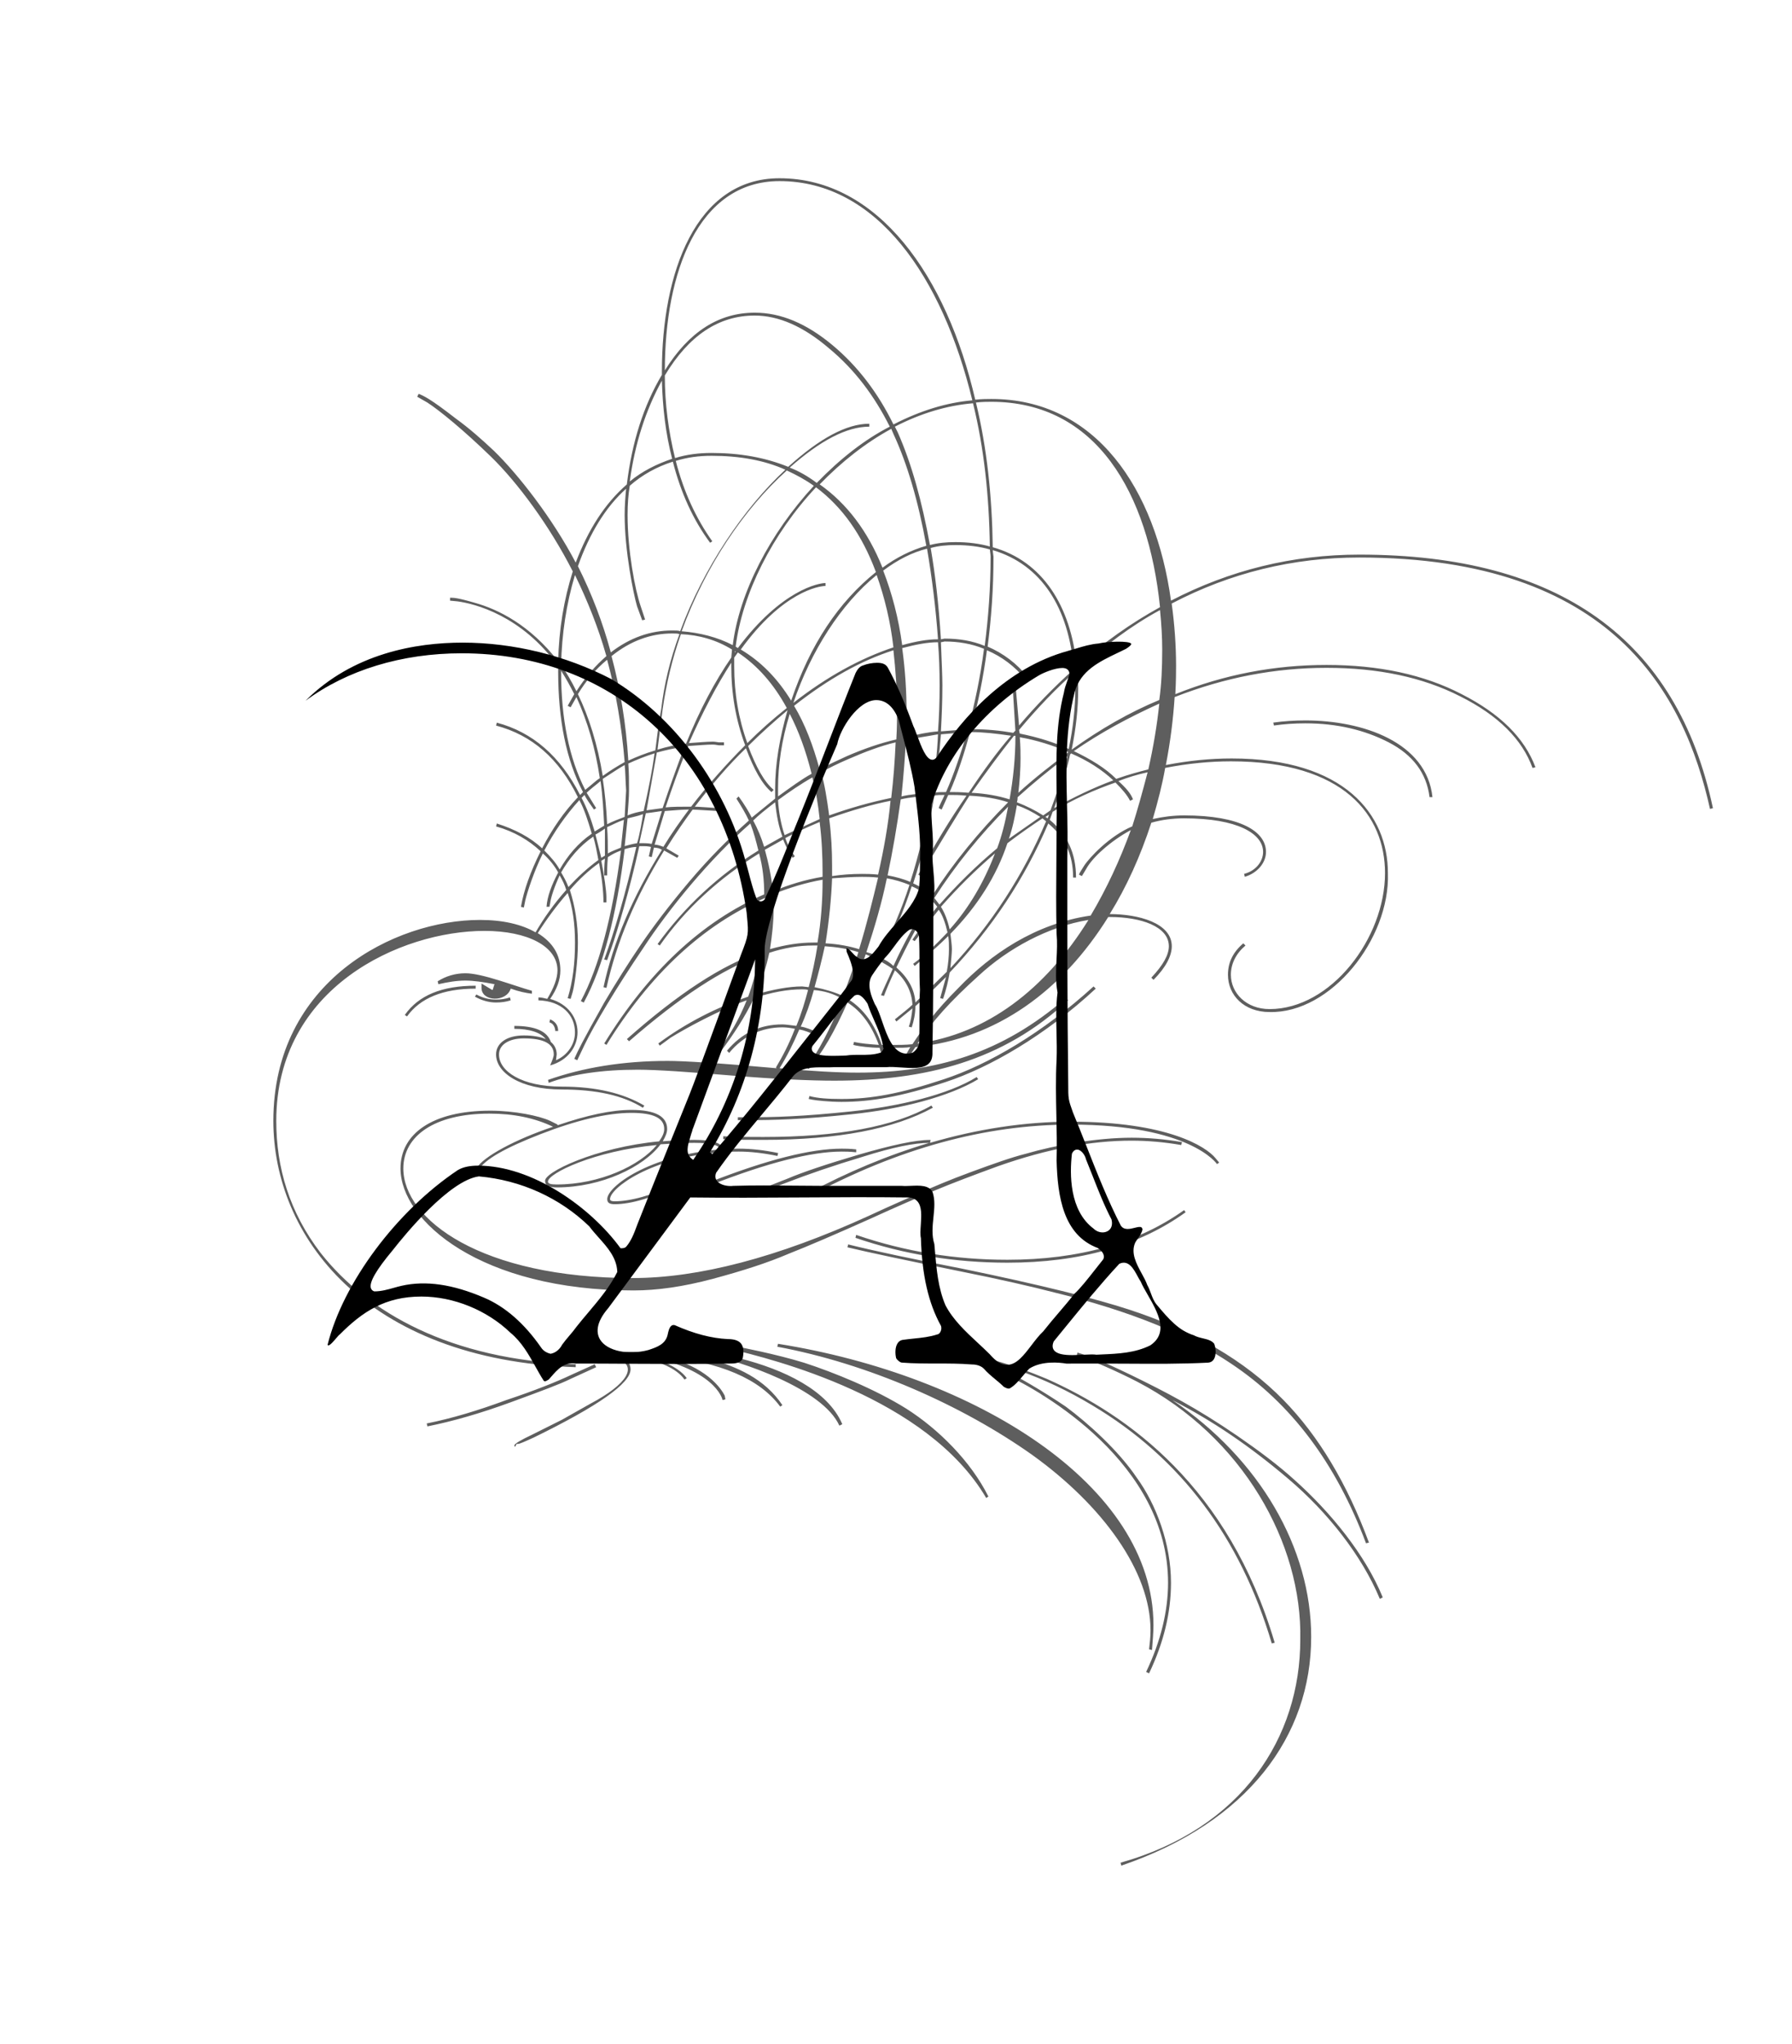
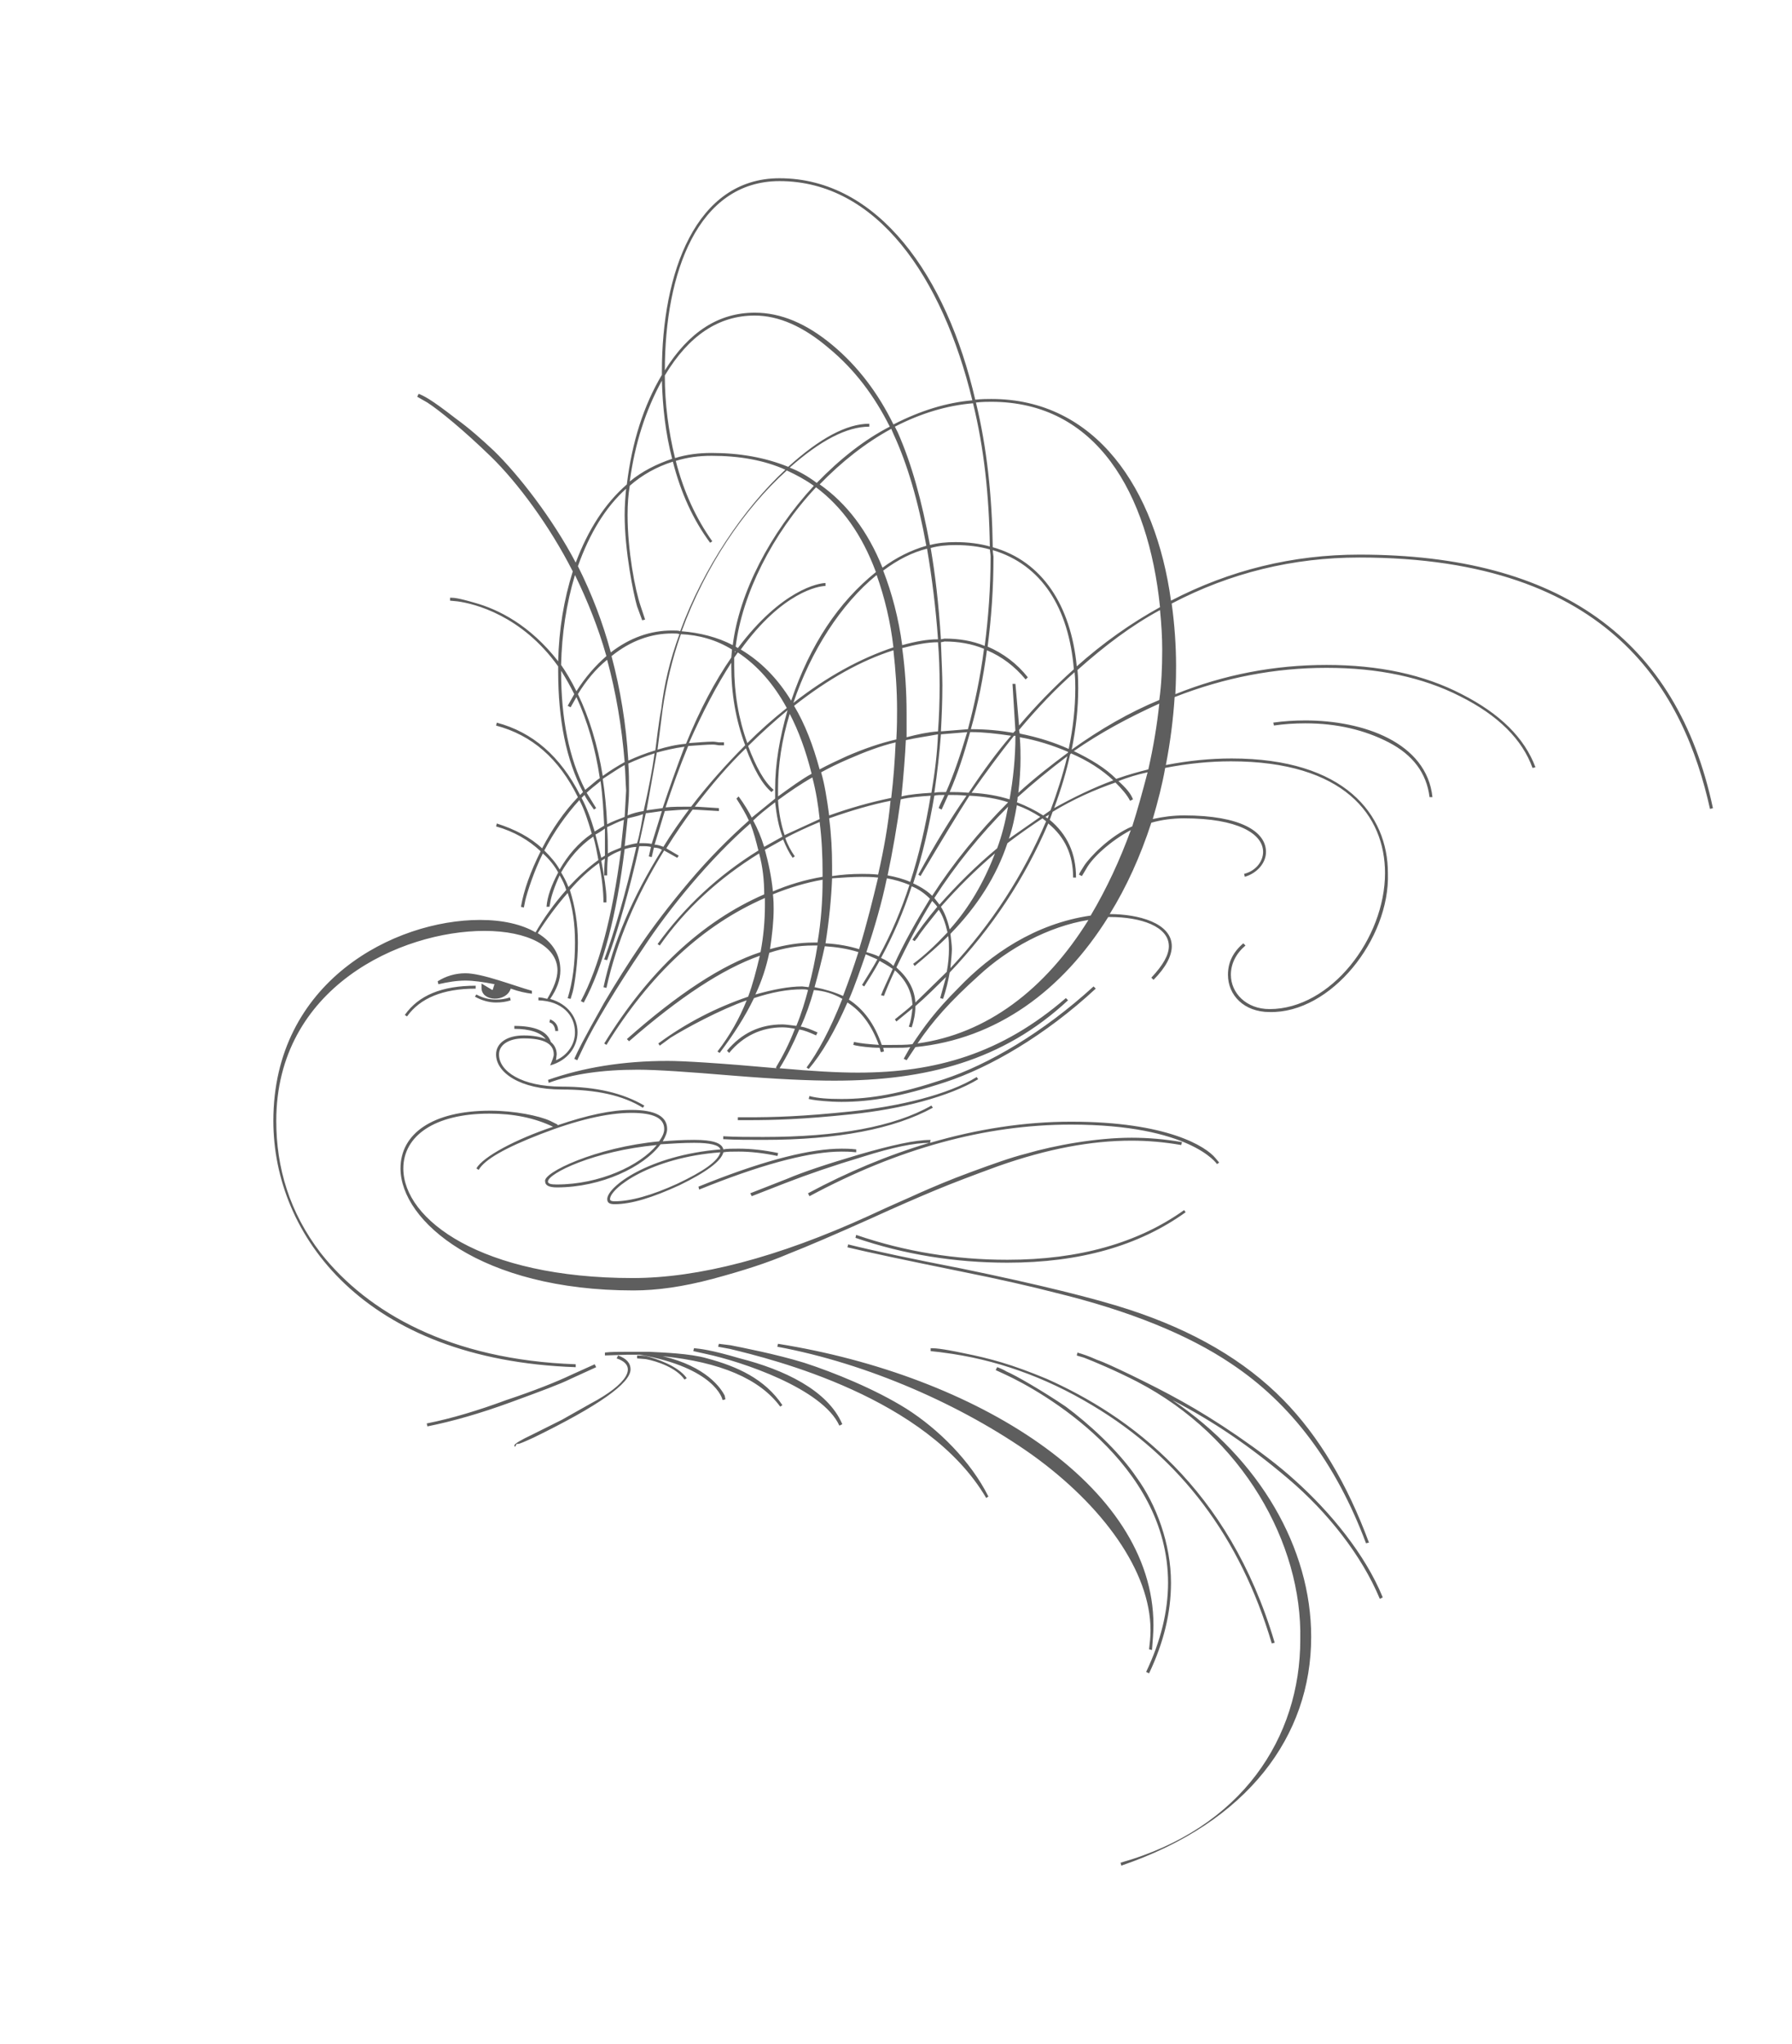
<svg xmlns="http://www.w3.org/2000/svg" version="1.1" id="Layer_1" x="0px" y="0px" viewBox="0 0 673.76 768" style="enable-background:new 0 0 673.76 768;" xml:space="preserve">
  <style type="text/css">
	.st0{opacity:0.63;}
</style>
  <g>
-     <path d="M339.12,512.04c4.33,0.34,8.79,0.34,13.1,0.34c4.33,0,8.82,0,13.15,0.35c0.84-0.02,3.1,0.15,4.5,1.55   c1.38,1.58,2.88,2.82,4.34,4.03c1.06,0.88,2.16,1.79,3.19,2.81l0.22,0.12c0.6,0.32,1.35,0.72,2.01,0.5   c1.89-1.06,3.48-2.96,5.01-4.79c0.76-0.9,1.54-1.84,2.35-2.65c4.72-3.02,11.33-2.32,13.95-1.89l12.66-0.01   c3.35,0,6.73,0.02,10.12,0.04c10.06,0.06,20.46,0.13,30.54-0.39c0.95-0.09,1.65-0.5,2.13-1.27c0.94-1.5,0.78-4.04,0.14-5.81   c-0.94-1.26-2.59-1.65-4.33-2.07c-1.16-0.28-2.37-0.57-3.37-1.15c-5.62-1.64-9.75-6.53-13.39-10.85l-0.56-0.66   c-1.08-1.29-1.64-2.82-2.19-4.3c-0.38-1.02-0.77-2.06-1.32-3.03c-0.53-1.47-1.31-2.9-2.14-4.41c-1.97-3.62-4.2-7.72-2.37-11.64   c0.32-0.55,0.65-1.01,0.97-1.47c0.76-1.1,1.48-2.13,1.73-3.45c-0.08-0.37-0.22-0.61-0.42-0.74c-0.5-0.33-1.57-0.06-2.59,0.2   c-1.75,0.44-3.92,0.98-5.16-0.87c-4.89-9.52-8.95-19.81-12.87-29.76c-1.66-4.2-3.37-8.55-5.12-12.75c-1.75-4.9-1.77-5-1.77-10.91   c-0.35-28.27-0.35-57.02-0.35-84.83c0.22-6.51,0.06-13.14-0.1-19.56c-0.34-14.07-0.69-28.62,2.88-42.65   c2.17-8.06,9.33-11.47,16.25-14.78c1.02-0.48,2.02-0.97,3.01-1.46c2.16-1.35,2.01-1.89,2-1.89c-0.53-1.26-9.33-0.87-12.29-0.13   c-3.07,0.26-5.65,1.05-8.39,1.88c-0.98,0.3-1.97,0.6-2.98,0.87c-23.49,6.44-39.79,25.18-49.32,39.76c-0.6,0.87-1.28,1.26-2.02,1.16   c-2.08-0.26-3.77-4.4-5.6-9.37c-0.53-1.42-0.98-2.65-1.29-3.2c-3.34-9.15-6.39-16.13-9.66-22.08c-0.74-1.23-1.93-1.77-3.98-1.77   c-1.77,0-3.75,0.37-5.3,0.99c-1.33,0.34-2.25,1.72-2.8,2.83c-3.6,8.92-7.11,18.03-10.5,26.85c-3.39,8.82-6.9,17.93-10.52,26.9   c-1.21,2.92-2.39,5.87-3.57,8.84c-2.83,7.07-5.75,14.37-9.15,21.44c-0.09,0.95-0.99,1.81-1.95,1.81c-0.52,0-1.49-0.44-1.6-1.13   c-1.19-3.12-2.04-6.32-2.93-9.71c-0.39-1.46-0.77-2.94-1.19-4.41c-7.75-28.53-26.6-54.05-50.43-68.28   c-16.97-8.84-36.83-13.71-55.91-13.71c-17.47,0-41.19,3.96-59.08,21.85c15.64-11.55,36.19-17.84,58.73-17.84   c56.52,0,98.57,38.23,107.12,97.39l0.18,1.97c0.55,6,0.6,6.49-2.28,13.84c-0.16,0.45-16.92,46.62-19.31,52.42   c-6.4,15.83-13.02,32.2-19.65,48.96l-0.28,0.75c-0.94,2.54-2.01,5.42-3.96,7.69c-0.54,0.55-1.4,0.55-1.82,0.55h-0.29l-0.17-0.24   c-11.22-15.3-33.14-30.8-53.33-30.8c-3.25,0-5.68,0.52-7.64,1.65c-23.03,15.36-43.17,42.34-48.99,65.65   c0.07,0.14,0.15,0.22,0.21,0.24c0.65,0.15,2.23-1.77,3-2.67c0.66-0.78,1.05-1.23,1.38-1.45c8.5-8.52,17.02-14.23,30.67-14.23   c12.1,0,24.63,5.09,33.5,13.61c4.22,3.48,6.85,8.19,9.4,12.74c1.04,1.86,2.02,3.62,3.1,5.29c0.39,0.37,0.78,0.21,1.55-0.27   c0.13-0.08,0.25-0.16,0.36-0.22c0.26-0.29,0.51-0.58,0.76-0.87c2.46-2.83,5-5.77,9.34-5.1c6.33-0.01,12.78,0.03,19.25,0.07   c12.86,0.08,26.15,0.15,39.27-0.08c2.4,0,3.84-0.68,4.29-2.02c0.5-2.52,0.29-4.34-0.66-5.51c-0.92-1.12-2.55-1.66-4.99-1.66   c-6.18-0.31-12.68-2.02-19.89-5.22c-0.42-0.11-0.82-0.08-1.16,0.13c-0.95,0.58-1.32,2.45-1.48,3.25c-0.76,3.78-4.07,4.88-7.28,5.95   c-7.52,2.05-15.46,0.37-18.1-3.81c-1.41-2.23-2.03-6.11,3-11.94l30.84-41.58l0.3,0c13.44,0.17,27.29,0.08,40.68,0   c13.4-0.08,27.25-0.17,40.7,0c1.56,0,2.78,0.46,3.63,1.37c1.83,1.95,1.59,5.48,1.36,8.9c-0.13,1.93-0.25,3.75,0.04,5.01   c0.42,13.97,2.81,24.4,7.53,32.95c0.34,0.99,0.05,1.99-0.37,2.57c-0.3,0.41-0.67,0.65-1.06,0.69c-2.82,0.93-5.84,1.24-8.76,1.54   c-1.43,0.15-2.91,0.3-4.36,0.52c-0.75,0.17-1.37,0.62-1.8,1.33c-0.92,1.49-0.9,3.86-0.48,5.55   C337.16,510.87,338.38,512.04,339.12,512.04z M232.05,478.05c-2.8,5.6-6.92,10.47-10.9,15.19c-1.45,1.71-2.94,3.48-4.33,5.24   c-0.87,1.22-1.84,2.37-2.78,3.47c-0.93,1.09-1.88,2.22-2.73,3.41c-0.64,1.3-2.11,2.93-4.15,3.33l-0.13,0.03l-0.13-0.03   c-1.52-0.38-2.68-1.16-3.45-2.31c-6.32-9.09-13.55-15.4-21.47-18.75c-11.78-5.05-21.93-6.51-31.03-4.45   c-0.93,0.21-1.88,0.47-2.86,0.75c-2.35,0.66-4.78,1.34-7.27,1.34l-0.2-0.03c-0.62-0.23-1.03-0.67-1.2-1.28   c-0.59-2.19,2.06-6.76,8.08-13.98l0.11-0.13c4.8-6.13,21.36-26.31,32.44-27.79c15.75,1.39,30.44,8.05,41.51,18.78   c1.09,1.47,2.27,2.79,3.52,4.2c3.31,3.7,6.74,7.53,7,12.74l0.01,0.15L232.05,478.05z M420.94,474.86c3.41-1.55,5.35,2.07,6.77,4.71   c0.42,0.77,0.81,1.5,1.18,2.03c0.67,1.56,1.64,3.23,2.66,5.01c3.61,6.27,8.11,14.07,0.99,18.91l-0.07,0.04   c-5.7,2.85-12.05,3.14-18.18,3.41l-2.05,0.1c-1-0.18-2.79-0.09-4.68,0c-1.43,0.07-2.92,0.15-4.35,0.15c-3.12,0-5.9-0.36-6.98-1.91   c-0.59-0.83-0.61-1.91-0.07-3.18l0.09-0.14c1.46-1.77,2.91-3.56,4.37-5.35c6.43-7.88,13.08-16.03,20.13-23.64L420.94,474.86z    M403.02,433.59l0.06-0.19c0.69-1.37,1.62-1.47,2.12-1.4c1.49,0.2,2.84,2.27,3.1,3.62c0.8,1.94,1.62,4.01,2.43,6.08   c2.17,5.53,4.41,11.26,7.17,16.52c0.52,2.02-0.03,3.61-1.43,4.4c-0.58,0.33-1.25,0.49-1.92,0.49c-1.22,0-2.48-0.51-3.43-1.46   C402.05,454.86,402.15,441.15,403.02,433.59z M260.63,435.86l-0.48-0.36c-2.58-1.93-1.53-5.27-0.69-7.95   c0.18-0.57,0.35-1.12,0.47-1.61l0.04-0.12c0.14-0.29,0.22-0.59,0.3-0.92c0.09-0.37,0.19-0.75,0.39-1.15l23.26-63.25l-0.09,3.52   c-0.7,25.81-8.6,50.48-22.86,71.34L260.63,435.86z M266.9,433.01c13.83-22.26,20.95-48.62,20.6-76.24v-0.01   c0-12.1,19.7-59.78,27.29-77.13c1.06-5.73,7.86-16.55,14.67-16.55c3.73,0,6.66,2.64,8.48,7.62c0.53,2.13,1.07,4.19,1.61,6.26   c1.59,6.11,3.24,12.44,4.28,18.67c0.18,1.52,0.36,3.01,0.54,4.49c0.9,7.37,1.83,15,1.54,22.52c0,3.38,0,7.24-0.35,11.06   c-1.26,4.84-4.91,9.01-8.45,13.04c-2.5,2.85-5.09,5.8-6.79,8.91c-0.24,0.31-0.44,0.55-0.64,0.81c-1.37,1.71-3.07,3.83-5.08,4.01   c-0.86,0.07-1.66-0.22-2.41-0.87c-0.68-0.4-1.29-1.07-1.88-1.72c-0.71-0.78-1.33-1.46-2.02-1.57c-0.08,0.17-0.03,0.56,0,0.86   c0.02,0.17,0.03,0.33,0.04,0.49c1.02,2.39,2.06,4.84,2.41,7.64c0,1.5,0,2.72-1.2,3.93c-2.36,3.39-5.17,6.9-7.89,10.3   c-2.6,3.28-5.19,6.56-7.77,9.83c-11.59,14.69-23.58,29.88-36.04,44.32L266.9,433.01z M331.66,383.81c-0.88-2.53-1.7-4.92-2.68-6.38   l-0.05-0.09c-1.24-2.78-3.3-7.43-0.99-10.9c1.16-1.74,2.95-4.31,4.86-6.6c1.26-1.27,2.32-2.71,3.43-4.23   c1.63-2.22,3.31-4.52,5.64-6.21c0.74-0.38,1.46-0.33,2.12,0.07c0.9,0.56,1.55,1.74,1.55,2.81c0.17,3.26,0.17,6.6,0.17,9.83   c0,3.21,0,6.54,0.17,9.8c-0.17,3.32-0.17,6.6-0.17,10.07c0,3.38,0,6.87-0.17,10.33l-0.03,0.15c-0.42,1.26-1.24,2.35-2.3,3.06   l-0.14,0.07c-0.77,0.25-1.48,0.36-2.14,0.36C335.85,395.95,333.55,389.29,331.66,383.81z M332.11,394c0,0.59-0.46,1.04-0.86,1.44   l-0.23,0.14c-2.5,0.83-5.04,0.82-7.49,0.8c-1.74-0.01-3.54-0.02-5.36,0.26c-0.29,0.01-0.66,0.02-1.13,0.04   c-1.28,0.05-2.55,0.09-3.75,0.09c-3.8,0-6.95-0.37-7.84-1.8c-0.24-0.39-0.43-1.05,0.05-1.94c1.78-2.15,3.45-4.33,5.07-6.44   c3.25-4.24,6.62-8.62,10.56-12.33c0.37-0.37,1-0.42,1.26-0.42c0.25,0,0.88,0.04,1.27,0.43c1.04,0.68,1.78,1.78,2.49,2.85l0.07,0.15   c0.65,2.06,1.56,4.13,2.44,6.13c1.48,3.34,3.01,6.8,3.44,10.52L332.11,394z M351.53,470.17c-0.08-0.89-0.15-1.78-0.23-2.67   c-1.05-3.28-0.69-6.75-0.34-10.1c0.34-3.32,0.67-6.45-0.32-9.42c-1.34-2.66-4.83-2.52-8.21-2.37c-1.21,0.05-2.35,0.1-3.37,0.01   l-29.26,0c-3.8,0-7.59-0.04-11.39-0.08c-7.45-0.08-15.16-0.15-22.73,0.08c-1.7,0.25-4.78-0.15-6.1-1.83   c-0.47-0.6-0.91-1.62-0.32-3.1c5.25-7.58,11.27-14.79,17.1-21.75c3.88-4.63,7.88-9.43,11.6-14.24c2.84-3.69,7.69-3.66,11.95-3.62   c1.28,0.01,2.49,0.02,3.64-0.06l19.69,0c1.47-0.18,3.4-0.04,5.43,0.1c3.95,0.28,8.43,0.6,10.56-1.47c0.98-0.95,1.42-2.33,1.35-4.24   c0.35-18.99,0.35-38.45,0.35-57.26c0.66-3.55,0.33-7.22,0.02-10.76c-0.18-2.02-0.36-4.12-0.36-6.14c0.37-3.38,0.14-6.65-0.1-10.11   c-0.2-2.88-0.41-5.85-0.25-8.89c5.77-18.98,20.45-36.57,40.28-48.4c1.65-0.99,5.96-2.84,8.92-2.84c1.68,0,2.65,0.84,2.65,2.3   l-0.02,0.16c-0.26,0.9-0.56,1.74-0.86,2.58c-0.51,1.42-0.99,2.77-1.2,4.24c-3.05,11.96-2.9,24.32-2.76,36.27   c0.05,4.25,0.1,8.64,0.01,12.97c0,4.59-0.04,9.19-0.08,13.79c-0.08,9.04-0.15,18.38,0.08,27.57c0.3,3.16,0.14,6.41-0.02,9.55   c-0.2,4.04-0.41,8.22,0.35,12.43l0.02,0.09l-0.01,0.09c-0.62,4.93-0.49,10.07-0.37,15.04c0.08,3.32,0.16,6.75,0.03,10.08   c-0.38,7.09-0.23,14.27-0.08,21.21c0.12,5.5,0.24,11.19,0.08,16.71c0.37,13.51,2.49,28.02,15.49,32.89   c1.57,1.03,2.84,2.64,2.04,4.25c-0.92,1.14-1.89,2.38-2.92,3.69c-2.75,3.5-5.86,7.46-7.91,9.25c-1.83,2.35-3.85,4.72-5.81,7.01   c-1.95,2.28-3.96,4.64-5.85,7.05l-0.06,0.07c-1.5,1.39-2.97,3.3-4.38,5.15c-2.91,3.81-5.66,7.41-9.12,7.41   c-2.27,0-4.13-1.12-6.64-3.99c-1.43-1.43-2.98-2.87-4.49-4.27c-4.55-4.23-9.25-8.6-12.14-14.12   C352.7,483.96,352.11,476.95,351.53,470.17z" />
    <g class="st0">
      <path d="M202.45,374.8c1.1,0,2.2,0.27,3.3,0.55c2.47-4.12,3.85-7.69,3.85-10.71c0-9.06-11.26-14.83-27.46-14.83    c-31.31,0-78.27,21.15-78.27,71.4c0,17.58,4.94,34.33,16.75,49.71c17.58,22.24,48.61,40.09,95.84,41.74v1.1    c-79.64-2.75-113.69-49.71-113.69-92.55c0-52.45,45.59-75.52,77.72-75.52c8.51,0,15.65,1.65,20.87,4.67    c3.02-5.22,6.87-10.71,11.53-15.93c-0.55-1.92-1.37-3.57-2.47-5.49c-1.92,4.12-3.3,8.24-3.57,10.44l-0.27,1.37h-1.1    c0.27-3.85,1.92-8.24,4.39-12.91c-1.37-2.47-3.3-4.94-5.77-7.14c-3.3,6.59-5.77,14.28-6.59,17.58l-0.55,2.75l-1.1-0.27    c1.1-6.32,3.57-13.18,7.41-20.87c-4.39-4.12-9.89-7.41-16.75-9.34l0.27-1.1c6.87,2.2,12.63,5.22,17.03,9.34    c3.85-7.41,8.24-13.73,13.46-19.22c-7.14-14.55-17.3-23.34-30.76-26.91l0.27-1.1c13.46,3.57,23.89,12.63,31.31,27.19l1.1-1.1    c-6.32-12.08-9.34-27.19-9.34-45.31v-1.92c-13.73-19.22-31.58-23.62-37.9-24.44l-2.75-0.27v-1.1c1.37,0,2.75,0,9.34,1.92    c8.79,2.47,20.6,8.24,31.31,21.97c0.27-12.08,2.2-23.34,5.49-33.78c-8.79-17.3-20.87-33.5-30.76-43.12    c-9.89-9.61-19.22-17.3-23.89-20.32l-3.84-2.2l0.55-1.1c1.92,0.82,4.12,1.65,14.01,9.34c4.94,3.57,9.61,7.69,14.28,12.08    c9.06,8.79,21.97,25.26,30.76,42.02c4.67-12.36,10.98-22.24,19.22-29.38c1.92-15.93,6.32-29.66,13.18-41.19v-1.37    c0-36.8,12.63-72.5,44.21-72.5c37.07,0,62.89,36.8,73.6,83.21c2.47-0.27,4.67-0.27,6.04-0.27c39.27,0,61.79,33.78,67.56,75.79    c22.24-11.53,45.86-17.3,70.85-17.3c75.24,0,119.46,31.86,132.91,95.29l-1.1,0.27c-9.61-43.11-36.52-94.47-131.82-94.47    c-24.99,0-48.61,5.77-70.58,17.3c1.1,7.96,1.65,15.93,1.65,23.34c0,1.92,0,5.49-0.27,10.71c18.4-7.41,37.35-10.98,56.85-10.98    s36.52,3.57,50.8,10.98c14.55,7.41,23.62,16.48,27.74,27.46l-1.1,0.27c-3.85-10.71-12.91-19.77-27.19-26.91    c-14.01-7.14-30.76-10.71-50.25-10.71c-19.22,0-38.17,3.57-57.12,10.98c-0.55,8.51-1.65,17.03-3.3,25.54    c8.51-1.65,16.75-2.47,24.72-2.47c42.57,0,58.77,21.15,58.77,43.11c0.82,24.72-21.42,52.73-44.49,52.18    c-9.61,0-15.65-6.32-15.65-14.01c0-4.67,1.92-8.51,5.77-11.81l0.82,0.82c-3.57,3.02-5.49,6.87-5.49,10.98    c0,6.87,5.77,12.91,14.56,12.91c23.07,0,43.39-26.64,43.39-51.08c0-21.69-15.38-42.02-57.94-42.02c-7.96,0-16.2,0.82-24.71,2.47    c-1.1,6.32-2.75,12.63-4.67,19.22c3.57-0.82,7.69-1.37,11.81-1.37c21.15,0,30.76,6.04,30.76,13.73c0,4.12-3.3,7.96-7.96,9.34    l-0.27-1.1c4.39-1.1,7.14-4.67,7.14-8.24c0-6.87-9.61-12.63-29.66-12.63c-4.39,0-8.51,0.55-12.36,1.65    c-4.12,12.63-9.34,24.17-15.65,34.33c10.71,0,23.34,3.3,23.34,12.08c0,3.57-2.2,7.96-6.87,12.63l-0.82-0.82    c4.39-4.67,6.59-8.51,6.59-11.81c0-7.41-10.44-10.98-22.24-10.98h-0.55c-17.3,27.74-42.02,45.86-72.5,48.88l-3.3,4.94l-1.1-0.55    l2.47-4.39c-1.37,0.27-3.84,0.27-7.14,0.27h-3.02l0.27,1.37l-1.1,0.27c-0.27-0.27-0.27-0.82-0.55-1.65    c-3.57,0-7.42-0.55-8.79-0.82l-1.1-0.27l0.27-1.1c2.47,0.55,5.49,0.82,9.34,1.1c-2.75-7.41-6.59-12.63-11.81-15.93    c-4.67,10.71-9.61,19.22-14.55,24.99l-0.82-0.55c4.12-5.49,8.79-14.01,13.46-25.81c-3.3-1.92-6.87-3.02-10.71-3.3    c-1.37,4.94-3.02,9.61-4.94,13.73c1.92,0.27,3.85,1.1,6.32,2.2l-0.55,1.1c-2.47-1.1-4.39-1.92-6.32-2.2    c-2.2,5.22-4.67,10.16-7.41,14.55c12.08,1.1,21.97,1.65,29.38,1.65c29.38,0,54.1-7.14,78.27-28.01l0.82,0.82    c-24.44,22.79-53.55,30.21-87.88,30.21c-9.06,0-21.69-0.55-38.45-1.92c-16.48-1.37-28.28-2.2-35.43-2.2    c-13.46,0-24.72,1.65-33.5,4.94l-0.27-1.1c13.18-4.67,28.28-7.14,45.04-7.14c5.77,0,19.5,0.82,40.92,2.75l-0.27-0.27    c2.47-4.12,4.94-8.79,7.14-14.55c-1.37-0.27-3.02-0.55-4.67-0.55c-7.96,0-14.83,3.3-20.05,9.61l-0.82-0.82    c5.49-6.59,12.36-9.89,20.87-9.89c1.1,0,2.75,0.27,5.22,0.55c1.92-4.67,3.3-9.34,4.39-13.46c-0.55-0.27-1.37-0.27-2.2-0.27    c-5.49,0-11.53,1.1-18.12,3.3c-3.3,6.87-7.69,13.73-12.91,20.6l-0.82-0.55c4.67-6.04,8.24-12.36,10.98-19.22    c-10.16,3.57-22.79,10.44-28.56,14.01l-4.12,3.02l-0.55-0.82c10.44-7.69,21.69-13.46,33.78-17.58c1.65-4.39,3.02-9.61,4.39-15.38    c-14.01,4.94-30.21,15.65-49.16,32.13l-0.82-0.82c19.22-17.03,35.98-28.01,50.25-32.68c1.1-5.77,1.65-11.81,1.65-17.58v-2.75    c-23.34,10.16-43.11,28.56-59.59,55.2l-0.82-0.55c16.75-27.19,36.8-45.86,60.14-56.02c0-5.22-0.55-10.44-1.92-15.38    c-15.1,9.34-27.74,20.87-37.35,34.6l-0.82-0.55c10.16-14.01,22.79-25.81,37.9-35.15c-0.82-3.3-1.65-6.59-3.02-10.16    c-15.1,13.18-30.48,31.86-40.37,46.96c-9.89,14.55-18.4,28.83-21.97,36.25l-2.75,5.77l-1.1-0.55c1.37-3.02,2.75-6.04,11.26-21.15    c4.39-7.41,9.06-14.83,13.73-21.69c4.67-6.87,10.71-14.83,18.12-23.62c7.41-8.79,15.1-16.48,22.52-23.07    c-1.1-2.47-2.75-5.22-4.67-8.24l0.82-0.82c2.2,3.02,3.85,5.77,4.94,7.96l8.79-7.14v-3.84c0-9.06,1.65-18.95,4.67-29.38    c-5.22,4.39-10.16,8.79-14.83,13.46c3.02,7.96,6.04,13.46,9.61,16.48l-0.82,0.82c-3.57-3.02-6.59-8.51-9.61-16.48    c-6.59,6.32-12.91,13.73-19.22,21.97c1.37,0,4.39,0.27,9.06,0.55v1.1c-5.22-0.27-8.51-0.55-9.89-0.55    c-3.02,4.12-6.32,8.79-9.89,14.55l4.67,2.75l-0.55,0.82l-4.94-2.75c-10.71,17.3-17.85,34.33-21.69,51.63l-1.1-0.27    c3.57-16.75,10.98-34.05,21.97-51.63c-0.82-0.55-1.92-0.82-3.02-0.82l-0.82,3.57l-1.1-0.27l0.82-3.57    c-1.37-0.27-2.2-0.27-2.75-0.27h-1.65c-3.57,16.2-8.24,31.86-10.44,38.17l-1.65,4.67l-1.1-0.27c3.84-10.44,7.96-24.44,12.08-42.29    c-1.1,0-2.47,0.27-4.39,0.82c-3.02,24.71-7.96,43.94-15.38,57.67l-1.1-0.55c6.87-12.91,11.81-31.58,15.1-56.57    c-1.65,0.55-3.3,1.37-4.94,2.47c-0.27,3.02-0.27,5.49-0.27,6.87h-1.1c0-1.37,0-3.57,0.27-6.32l-1.37,0.82    c1.1,5.49,1.92,11.26,1.92,13.73v1.92h-1.1c0-4.12-0.55-9.06-1.65-14.83c-3.85,2.75-7.42,6.04-10.98,10.16    c1.92,6.04,3.02,12.63,3.02,19.77c0,6.87-1.1,15.1-1.92,18.4l-0.82,2.75l-1.1-0.27c1.92-6.32,2.75-13.18,2.75-20.87    c0-6.87-0.82-13.18-2.75-18.67c-4.12,4.67-7.96,9.89-11.26,15.1c5.77,3.57,8.51,8.24,8.51,14.01c0,3.57-1.37,7.14-3.85,10.71    c13.73,3.84,13.73,21.14,0,24.99c0.82-1.92,1.37-3.3,1.37-4.12c0-4.12-3.85-6.04-11.26-6.04c-5.77,0-9.34,2.47-9.34,6.04    c0,6.32,8.51,12.08,23.62,12.08c12.91,0,23.07,2.47,31.03,7.14l-0.55,0.82c-7.42-4.67-17.58-6.87-30.48-6.87    c-15.65,0-24.72-6.32-24.72-13.18c0-4.12,3.84-7.14,10.44-7.14c3.57,0,6.32,0.55,8.24,1.37c-1.92-2.47-6.04-3.85-11.81-3.85v-1.1    c7.69,0,12.36,1.92,13.73,6.04c1.37,1.1,2.2,2.75,2.2,4.67l-0.27,2.2c4.39-1.92,7.14-6.04,7.14-10.44    c0-6.59-4.94-11.81-13.73-12.08V374.8z M179.11,439.06c2.47-4.39,14.83-10.98,28.83-15.65c-6.87-3.3-14.83-4.94-23.89-4.94    c-20.87,0-32.4,8.51-32.4,20.6c0,19.22,29.38,41.19,86.23,41.19c24.72,0,54.37-7.69,88.7-23.34c8.79-4.12,15.38-6.87,19.5-8.79    c4.39-1.92,10.71-4.67,18.95-7.69c8.24-3.02,15.1-5.49,20.6-6.87c11.26-3.3,26.91-6.04,39.82-6.04c6.32,0,12.63,0.55,18.95,1.65    l-0.27,1.1c-6.32-1.1-12.63-1.65-18.67-1.65c-15.1,0-31.58,3.02-50.25,9.61c-9.06,3.3-17.03,6.32-23.62,9.06    c-6.59,2.75-14.83,6.32-24.44,10.71c-12.91,5.77-23.07,10.16-30.76,13.18c-7.69,3.3-17.03,6.32-28.28,9.34    c-11.26,3.02-21.15,4.39-29.93,4.39c-57.39,0-87.6-26.09-87.6-45.86c0-12.91,11.81-21.69,33.78-21.69c9.06,0,18.4,1.92,22.52,3.84    l2.75,1.37v0.27c11.26-3.84,20.32-5.77,27.74-5.77c9.06,0,13.46,2.47,13.46,7.14c0,1.37-0.55,2.75-1.65,4.67    c3.3-0.27,7.14-0.55,11.81-0.55c6.87,0,10.44,1.1,10.98,3.57c1.37-0.27,3.3-0.27,5.77-0.27c4.67,0,9.61,0.55,14.83,1.65l-0.27,1.1    c-5.22-1.1-10.16-1.65-14.55-1.65c-2.47,0-4.39,0-5.77,0.27c-0.82,3.3-6.32,7.41-16.48,12.36c-10.16,4.67-18.12,7.14-24.44,7.14    c-1.92,0-2.75-0.55-2.75-1.92c0-4.67,15.65-16.48,42.57-18.67c-0.55-1.65-3.84-2.47-9.89-2.47c-4.12,0-8.24,0.27-12.63,0.55    c-6.32,8.51-22.24,16.2-39,16.2c-3.02,0-4.39-0.82-4.39-2.2c-1.1-3.3,19.22-12.91,42.84-15.1c1.37-1.92,1.92-3.3,1.92-4.67    c0-4.12-4.12-6.04-12.36-6.04c-9.06,0-20.6,2.75-34.05,7.96s-21.15,9.61-23.34,13.46L179.11,439.06z M152.2,381.39    c5.22-7.41,14.01-10.98,26.64-10.98v1.1c-12.36,0-20.87,3.57-25.81,10.44L152.2,381.39z M223.6,512.66l0.55,1.1l-9.61,4.39    c-3.84,1.92-11.26,4.67-22.52,8.79c-11.26,4.12-21.69,7.14-31.31,9.06l-0.27-1.1c9.61-1.92,19.5-4.94,29.93-8.79    c10.71-3.57,18.95-6.87,24.72-9.61L223.6,512.66z M181.03,369.58l4.12,2.47c0.27-0.27,0.55-1.92,0.82-2.2    c-4.12-0.82-7.96-1.37-10.98-1.37c-3.3,0-6.59,0.55-10.16,1.37l-0.27-1.1c3.02-1.92,6.59-3.02,10.44-3.02    c6.32,0,18.12,4.67,24.99,6.59v1.1c-2.2-0.27-4.94-0.82-7.96-1.92c-1.65,5.22-10.99,4.94-10.99-0.27V369.58z M179.11,373.7    c2.47,1.37,4.94,1.92,7.41,1.92c1.92,0,3.57-0.27,5.22-0.82l0.27,1.1c-1.65,0.55-3.57,0.82-5.49,0.82c-2.75,0-5.49-0.82-7.96-2.2    L179.11,373.7z M193.66,543.69c-0.27-0.27-0.27-0.27-0.27-0.55c0-0.55,2.2-1.92,6.87-4.12l10.99-5.49l10.71-6.04    c14.01-7.41,18.12-14.28,9.89-17.03l0.55-1.1c3.02,1.1,4.67,2.75,4.67,5.22c0,5.22-12.08,13.73-36.25,25.54    c-3.57,1.65-5.49,2.47-6.04,2.47h-0.27c0,0,0,0-0.27,0L193.66,543.69z M204.65,319.6c2.47,2.47,4.39,4.67,5.77,7.14    c3.02-5.22,6.87-9.89,12.08-13.46c-1.37-4.67-2.75-9.06-4.67-12.63C212.61,306.42,208.22,312.74,204.65,319.6z M246.94,430.27    c-23.62,2.2-40.92,10.71-40.92,13.73c0,0.82,1.1,1.1,3.3,1.1C225.52,445.1,240.62,437.96,246.94,430.27z M206.57,384.14l0.27-1.1    c1.92,0.82,3.02,2.2,3.02,4.39h-1.1c0-1.37-0.82-2.75-1.65-3.02L206.57,384.14z M227.99,246.55    c-3.02-10.71-7.14-20.87-11.81-30.48c-3.3,10.99-4.94,22.24-5.22,33.78c1.92,2.75,3.85,6.04,5.77,9.89    C220.03,254.52,223.87,250.12,227.99,246.55z M214.54,265.78l-1.1-0.55l2.47-4.39c-1.37-2.75-3.02-5.77-4.94-8.79v0.27    c0,17.85,3.02,32.68,9.06,44.49c2.47-1.92,4.12-3.57,5.49-4.39c-1.65-11.26-4.67-21.42-8.79-30.48L214.54,265.78z M210.97,327.84    c0.82,1.37,1.92,3.3,2.75,5.49c3.57-3.84,7.14-7.14,11.26-10.16c-0.55-3.02-1.1-6.04-1.92-8.79    C217.83,317.95,213.99,322.62,210.97,327.84z M242.55,232.82l-1.1,0.27l-1.92-5.22c-1.37-4.67-4.67-20.87-4.67-34.33    c0-3.57,0.27-6.87,0.55-9.89c-7.69,6.87-13.73,16.75-18.12,29.11c5.22,10.44,9.34,21.15,12.36,32.4    c7.14-5.49,14.83-8.24,23.07-8.24c1.37,0,2.47,0,3.02,0.27c8.79-23.89,23.89-46.14,39.54-60.69c-7.96-3.57-17.3-5.22-27.74-5.22    c-4.67,0-9.06,0.55-13.46,1.92c3.02,11.81,7.69,21.69,13.73,30.21l-0.82,0.55c-6.32-8.51-10.99-18.67-14.01-30.48    c-6.04,1.92-11.53,4.94-16.2,9.06c-0.55,3.3-0.82,6.87-0.82,10.98c0,13.18,2.75,28.01,4.94,34.33L242.55,232.82z M234.86,286.37    c-1.1-13.46-3.3-26.36-6.59-38.45c-4.39,3.57-7.96,7.96-10.99,12.91c4.12,8.51,7.42,18.95,9.34,30.76    C229.64,289.39,232.39,287.75,234.86,286.37z M218.65,299.83c1.92,3.57,3.57,7.96,4.94,12.63l3.57-2.2    c-0.27-5.49-0.55-10.99-1.37-16.75c-1.92,1.65-3.85,3.02-5.22,4.39l3.57,5.77l-0.82,0.55c-1.37-1.92-2.75-3.84-3.57-5.49    L218.65,299.83z M227.44,311.36c-1.1,0.82-3.3,2.2-3.57,2.2l2.2,8.79l1.37-0.82v-2.2V311.36z M226.62,292.69    c0.82,5.22,1.37,10.98,1.65,17.03c2.2-1.1,4.39-1.92,6.59-2.75l0.55-9.89c-0.27-4.12-0.27-7.41-0.55-9.61    C232.39,288.85,229.64,290.77,226.62,292.69z M272.75,525.84l-1.1,0.27c0-0.55-3.02-12.08-31.03-17.03h-4.94l-8.24,0.27v-1.1    c2.2-0.27,4.94-0.27,8.24-0.27h8.51c4.67,0.27,15.1,0.55,21.69,2.47c11.26,3.02,21.69,7.69,28.29,17.58l-0.82,0.55    c-7.69-10.44-22.52-16.75-44.21-18.95c16.48,3.85,21.97,12.08,23.34,14.83L272.75,525.84z M234.58,308.07    c-2.47,0.82-4.39,1.92-6.32,2.75c0.27,3.57,0.27,6.59,0.27,8.51v1.37c1.37-0.82,3.02-1.37,4.94-2.2L234.58,308.07z M254.63,444.83    c9.89-4.67,15.38-8.51,16.2-11.81c-26.09,1.92-41.47,13.46-41.47,17.58c0,0.55,0.55,0.82,1.65,0.82    C237.05,451.42,245.02,449.22,254.63,444.83z M246.39,281.98c0.27-2.2,1.37-11.26,2.2-15.38c1.1-9.34,3.3-18.67,6.87-28.29    c-0.55-0.27-1.37-0.27-2.75-0.27c-7.96,0-15.65,2.75-22.79,8.51c3.3,12.36,5.49,25.54,6.32,39.27    C239.25,284.45,242.55,283.08,246.39,281.98z M235.96,307.52l-1.1,10.44c1.1-0.27,2.75-0.82,4.67-1.1    c0.82-2.47,2.2-9.89,2.2-10.98C241.45,306.15,239.53,306.7,235.96,307.52z M236.23,286.92c0.27,3.3,0.27,6.59,0.27,10.16    c0,2.47-0.27,5.49-0.55,9.34c1.92-0.82,4.12-1.37,6.04-1.65c1.92-8.51,3.3-15.65,4.12-21.69    C242.55,284.18,239.25,285.55,236.23,286.92z M252.71,172.41c-2.47-9.61-3.57-19.22-3.85-29.38    c-6.04,10.98-10.16,23.62-12.08,37.9C241.45,177.08,246.94,174.33,252.71,172.41z M239.53,510.46v-1.1c0.82,0,2.2,0,3.57,0.27    c3.3,0.82,11.81,3.57,15.1,8.24l-0.82,0.55c-3.02-4.39-10.16-6.87-14.55-7.69L239.53,510.46z M248.86,304.77    c-3.57,0.55-5.77,0.82-6.04,0.82l-2.47,11.26H242c0.55,0,1.65,0,3.02,0.27L248.86,304.77z M246.94,282.8l-3.85,21.69l6.04-0.82    c2.47-7.41,5.22-15.1,8.24-23.07C253.26,281.16,249.96,281.98,246.94,282.8z M258.75,304.22c-2.2,0-5.22,0.27-8.79,0.55    l-3.85,12.63c0.82,0,1.92,0.27,3.3,0.82c3.02-4.94,6.32-9.61,9.61-14.01H258.75z M247.21,281.7c3.57-1.1,7.14-1.92,10.71-2.2    c5.22-12.91,10.98-23.62,17.03-32.4l0.27-3.02c-5.77-3.57-12.36-5.49-19.22-5.77c-3.3,9.34-5.49,18.67-6.87,28.29L247.21,281.7z     M312.85,129.57c9.61,7.96,17.3,18.12,23.07,29.93c10.16-5.22,20.05-8.24,29.66-9.06c-11.26-46.41-35.97-82.38-72.5-82.38    c-30.76,0-43.11,34.6-43.11,71.13c9.06-14.55,20.32-21.69,33.78-21.69C293.62,117.48,303.24,121.6,312.85,129.57z M307.08,181.47    c8.79-9.06,17.85-16.2,27.46-21.15c-5.77-11.53-13.18-21.42-22.79-29.38c-9.61-8.24-18.95-12.36-28.01-12.36    c-13.46,0-24.72,7.41-33.78,22.52c0,10.71,1.37,20.87,3.84,31.03c4.39-1.37,9.06-1.92,13.73-1.92c10.44,0,20.05,1.65,28.83,5.22    c11.81-10.71,21.97-16.2,30.48-16.2v1.1c-8.51,0-18.4,5.22-29.93,15.38C300.49,177.08,303.79,179,307.08,181.47z M258.75,280.33    c-3.3,7.96-6.04,15.65-8.51,23.07c2.75-0.27,5.49-0.27,8.51-0.27h1.1c6.32-8.24,13.18-15.93,20.32-23.07    c-3.57-9.61-5.22-19.5-5.22-29.66v-1.37c-5.49,8.51-10.71,18.4-15.93,30.21c3.85-0.27,6.87-0.55,9.06-0.55    c0.82,0,1.92,0.27,2.2,0.27h1.92v1.1h-1.92c-0.27,0-1.37-0.27-2.2-0.27C265.89,279.78,262.87,280.06,258.75,280.33z M275.5,242.43    c2.47-19.77,14.01-42.02,30.48-59.87c-3.02-2.2-6.59-4.12-10.16-5.77c-16.2,14.56-30.76,36.25-39.54,60.42    C263.14,237.77,269.73,239.41,275.5,242.43z M260.67,507.71l0.27-1.1c2.47,0.27,6.04,0.55,17.3,3.85    c16.2,4.12,32.95,11.81,38.45,24.72l-1.1,0.55c-6.32-14.01-37.07-24.17-49.98-26.91L260.67,507.71z M262.87,447.02l-0.27-1.1    l4.12-1.65c21.69-8.51,38.17-12.63,49.71-12.63c1.37,0,3.02,0,5.49,0.27v1.1c-2.47-0.27-4.12-0.27-5.49-0.27    c-11.26,0-27.74,4.12-49.43,12.63L262.87,447.02z M270.01,506.07l0.27-1.1l4.39,0.55c4.12,0.82,17.03,3.3,27.74,6.59    c10.98,3.57,26.64,9.89,38.45,17.3c12.08,7.69,24.17,19.77,30.76,32.95l-0.82,0.55c-22.24-37.9-80.46-52.18-96.39-56.02    L270.01,506.07z M271.93,426.98c4.67,0.27,9.89,0.27,15.1,0.27c28.01,0,49.16-3.84,63.16-11.81l0.55,0.82    c-14.56,7.96-35.7,12.08-63.71,12.08c-5.22,0-10.44,0-15.1-0.27V426.98z M277.42,245.18l-1.37,1.92v3.3    c0,10.16,1.65,19.77,4.94,28.83c4.67-4.67,9.61-9.06,14.83-13.18C290.88,256.99,284.84,250.12,277.42,245.18z M276.32,244.63v0.55    c0,0,0,0,0.27-0.27L276.32,244.63z M310.38,220.19c-2.47,0-16.2,2.2-31.86,23.89c7.41,4.39,13.73,10.71,18.95,19.22    c7.14-21.15,17.85-37.07,31.86-48.33c-5.22-14.01-12.63-24.44-22.52-31.86c-16.48,17.58-27.74,40.09-30.21,59.87l0.82,0.55    c16.48-21.97,30.48-24.44,32.95-24.44V220.19z M277.42,420.94v-1.1h3.57c10.16,0,20.6-0.27,39-2.2    c18.4-1.92,36.52-6.32,47.23-12.91l0.55,0.82c-10.99,6.59-29.11,11.26-47.78,13.18c-18.4,1.92-28.83,2.2-39,2.2H277.42z     M282.64,449.5l-0.55-1.1l14.01-5.49c5.77-2.47,14.83-5.49,26.91-9.06c12.36-3.57,21.15-5.49,26.64-5.49h0.27l-0.27,1.1    c17.85-5.22,35.7-7.96,53-7.96c36.25,0,50.8,9.34,54.37,13.73l1.37,1.65l-0.82,0.55c0,0-9.89-14.83-54.92-14.83    c-32.4,0-65.08,9.06-98.31,26.91l-0.55-1.1c14.83-7.96,29.93-14.28,45.59-18.95c-5.49,0-13.73,1.65-24.99,5.22    c-10.99,3.3-20.6,6.59-29.11,9.89L282.64,449.5z M283.19,308.34c1.65,3.02,3.02,6.32,4.12,9.89l6.87-3.84    c-1.37-3.57-2.2-7.96-2.75-12.91C287.86,304.22,285.11,306.42,283.19,308.34z M307.36,355.3h-1.65c-5.22,0-10.71,0.82-16.48,2.75    c-1.1,5.22-2.75,10.44-5.22,15.65c6.87-1.92,12.63-3.02,17.58-3.02c0.27,0,2.2,0.27,2.47,0.27    C305.43,365.74,306.53,360.52,307.36,355.3z M298.02,322.35c-1.37-1.92-2.47-4.12-3.57-6.87l-6.87,3.84    c1.37,4.94,2.47,10.16,3.02,15.65c5.77-2.47,12.08-4.39,18.67-5.49v-1.65c0-6.04-0.27-12.36-1.1-18.95    c-5.22,2.2-9.34,4.12-12.91,6.04c0.82,2.47,2.2,4.94,3.57,6.87L298.02,322.35z M307.36,354.2c1.37-7.96,1.92-15.93,1.92-23.62    c-6.32,1.1-12.63,3.02-18.67,5.49c0.27,2.47,0.27,4.12,0.27,5.49c0,4.67-0.55,9.61-1.37,15.1c5.77-1.65,11.26-2.47,16.2-2.47    H307.36z M292.53,504.97c74.15,11.81,141.15,53,141.15,105.73c0,2.75-0.27,5.77-0.55,9.34l-1.1-0.28c0.27-2.2,0.55-4.67,0.55-7.14    c0-22.24-18.12-46.96-44.49-65.91c-26.36-18.67-61.79-34.33-95.84-40.64L292.53,504.97z M292.53,299.28    c4.94-3.57,9.06-6.59,12.63-8.51c-2.2-8.79-4.94-16.2-8.24-22.52c-3.02,9.89-4.39,19.22-4.39,28.01V299.28z M292.53,300.65    c0.27,4.67,1.1,9.06,2.47,13.18l13.18-6.04c-0.55-5.22-1.37-10.44-2.75-15.65C301.04,294.61,296.65,297.63,292.53,300.65z     M329.6,216.07c-13.46,10.99-24.72,28.56-31.31,48.06c12.63-9.89,25.26-16.75,37.62-20.87    C334.82,233.65,332.62,224.59,329.6,216.07z M337.01,277.86c0.27-4.94,0.27-8.51,0.27-10.98c0-7.69-0.55-15.1-1.37-22.52    c-12.08,3.85-24.44,10.71-37.35,20.87c4.12,6.87,7.14,14.83,9.61,23.89c3.02-1.65,6.59-3.3,10.16-4.94    C324.66,281.43,330.97,279.23,337.01,277.86z M304.06,412.97l0.27-1.1c3.02,0.82,6.87,1.1,12.08,1.1    c10.98,0,21.97-1.92,38.45-7.41c16.75-5.49,37.35-17.58,56.3-34.88l0.82,0.82c-18.95,17.58-39.82,29.66-56.57,35.15    c-16.75,5.49-28.01,7.41-39,7.41c-4.67,0-9.61-0.55-10.98-0.82L304.06,412.97z M306.26,370.96c4.12,0.82,7.69,1.92,10.71,3.3    c2.2-5.77,4.12-11.26,5.77-16.48c-4.39-1.37-8.51-1.92-12.63-2.2C309,360.79,307.63,366.01,306.26,370.96z M331.8,213.33    c5.22-3.84,10.71-6.59,16.48-8.24c-3.02-16.75-7.14-30.76-12.36-42.02l-0.82-1.92c-9.61,5.22-18.67,12.36-26.91,20.87    C318.34,189.16,326.3,199.6,331.8,213.33z M308.73,290.22c1.37,4.67,2.2,10.16,3.02,16.2c7.69-2.75,15.38-4.94,23.34-6.59    c0.82-6.87,1.37-14.01,1.65-20.87c-5.77,1.37-11.53,3.57-17.85,6.32C315.05,286.92,311.75,288.57,308.73,290.22z M310.38,354.48    c4.94,0.27,9.06,1.1,12.63,2.2c3.02-9.89,5.22-18.95,7.14-26.91c-2.47-0.27-4.67-0.27-6.04-0.27c-3.57,0-7.14,0.27-11.26,0.55    C312.57,337.45,311.75,345.69,310.38,354.48z M312.85,329.21c3.57-0.55,7.42-0.82,11.26-0.82c1.37,0,3.57,0,6.04,0.27    c2.2-9.61,3.84-18.95,4.67-27.74c-6.87,1.37-14.55,3.57-23.07,6.59c0.82,6.32,1.1,12.08,1.1,17.85V329.21z M318.89,467.62    c9.89,2.47,24.17,5.49,42.57,9.06c29.38,6.04,50.25,11.26,62.89,15.38c24.44,7.96,43.66,19.22,58.22,34.05    c13.18,13.46,23.89,31.31,32.13,53.55l-1.1,0.27c-11.26-29.93-28.01-52.45-50.8-67.56c-15.93-10.71-37.9-19.77-66.18-26.64    c-8.51-2.2-20.32-4.94-35.43-7.96c-20.32-4.12-34.6-7.14-42.57-9.06L318.89,467.62z M406.77,329.21l-1.1-0.55    c0.27-0.82,1.1-1.92,1.92-3.3c1.92-3.02,9.61-11.26,18.12-14.83c1.92-6.04,3.84-12.91,5.77-20.32c-3.85,0.82-7.42,1.92-10.98,3.3    c2.75,2.47,4.67,4.67,5.49,6.87l-1.1,0.55c-1.1-2.2-3.02-4.39-5.49-6.87c-7.96,2.75-15.93,6.32-23.62,10.99l-1.1,3.02    c6.59,5.49,9.89,12.63,9.89,21.69h-1.1c0-8.51-3.02-15.1-9.34-20.32c-8.79,20.6-21.14,39.27-37.07,56.02    c-0.55,3.3-1.37,6.59-2.47,9.89l-1.1-0.27l2.2-7.96c-3.57,3.57-7.41,7.41-11.53,10.98v0.27c0,2.47-0.55,5.22-1.37,7.69l-1.1-0.27    c0.82-2.2,1.1-4.39,1.37-6.87l-6.04,4.94l-0.55-0.82c3.02-2.47,5.22-4.12,6.59-5.49c-0.27-4.94-2.47-9.34-6.59-12.91    c-1.92,4.12-3.3,7.41-4.12,9.61l-1.1-0.27c0.82-2.2,2.47-5.49,4.39-9.89c-1.92-1.37-3.57-2.2-4.94-3.02    c-1.92,3.57-3.85,6.59-5.77,9.61l-0.82-0.55c2.2-3.57,4.12-6.59,5.77-9.61l-4.39-1.92c-1.92,5.49-3.85,11.26-6.32,17.03    c5.49,3.57,9.61,9.06,12.36,17.03h3.57c2.75,0,5.49,0,7.96-0.27c4.39-6.59,8.51-12.36,17.3-21.15    c12.08-12.63,28.83-24.17,49.71-27.19c6.04-10.16,10.99-20.87,15.1-32.13c-7.69,4.12-14.56,10.44-16.75,14.55L406.77,329.21z     M321.91,464.05c18.4,6.32,37.35,9.34,56.85,9.34c26.91,0,49.16-6.32,66.46-18.67l0.55,0.82c-17.58,12.63-39.82,18.95-67.01,18.95    c-19.5,0-38.72-3.02-57.12-9.34L321.91,464.05z M333.44,330.04c-1.92,9.34-4.67,18.67-7.69,27.74c1.92,0.55,3.57,1.1,4.67,1.65    c4.67-8.51,8.51-17.58,11.53-26.91C339.21,331.41,336.47,330.59,333.44,330.04z M342.78,333.06c-3.02,9.34-6.87,18.4-11.53,26.91    c1.92,0.82,3.57,1.92,4.67,3.02c3.84-8.51,8.51-16.75,13.73-25.26C347.72,335.8,345.53,334.16,342.78,333.06z M339.21,242.43    c4.94-1.37,9.34-2.2,13.46-2.2c-0.82-11.53-2.2-22.79-4.12-34.05c-5.49,1.37-10.98,4.12-16.48,8.24    C335.37,222.94,337.84,232.27,339.21,242.43z M342.23,331.41c3.3-10.16,5.77-20.87,7.69-32.4c-4.12,0.27-7.69,0.55-11.26,1.37    c-1.37,9.89-3.02,19.5-4.94,28.56C336.74,329.49,339.76,330.31,342.23,331.41z M337.56,162.52c5.22,11.81,9.06,25.81,12.08,42.29    c3.02-0.82,6.32-1.1,9.61-1.1c4.67,0,9.06,0.55,12.91,1.65c-0.27-19.22-2.2-37.07-6.32-53.82c-9.89,0.82-19.77,3.84-29.38,8.79    L337.56,162.52z M343.88,353.66l-0.82-0.55c2.2-3.3,5.22-7.42,9.34-12.36c0,0-0.55-0.82-1.92-2.2    c-4.94,7.96-9.34,16.48-13.46,24.99c4.39,3.84,6.87,8.24,7.14,13.18l11.81-11.53c0.55-3.02,0.82-5.77,0.82-8.51    c0-1.65,0-3.3-0.27-4.94c-3.57,3.57-7.69,7.14-12.63,11.26l-0.55-0.82c4.12-3.02,8.24-6.87,12.91-11.81    c-0.82-3.57-1.92-6.59-3.3-8.51c-3.3,4.12-6.87,8.51-7.96,10.44L343.88,353.66z M340.58,278.13c-0.27,5.77-0.82,12.91-1.65,21.15    c3.3-0.82,7.14-1.1,11.26-1.37c1.37-7.96,2.2-15.1,2.47-21.97C348.27,276.76,344.15,277.31,340.58,278.13z M340.86,277.04    c4.12-1.1,7.96-1.92,11.81-2.2c0.82-10.71,0.82-23.89,0-33.5c-3.84,0-8.24,0.82-13.46,2.2c1.1,7.96,1.65,16.2,1.65,24.71V277.04z     M354.04,304.22l-1.1-0.55c0.27-1.1,1.92-4.12,2.2-4.94c-1.65,0-3.02,0-3.84,0.27c-1.92,11.26-4.39,22.24-7.96,32.95    c3.02,1.37,5.49,3.02,7.14,4.67c7.96-12.36,17.58-24.17,28.56-35.15c-4.12-1.37-9.06-2.2-14.55-2.47    c-4.39,6.87-10.44,16.75-18.4,30.21l-0.82-0.55c6.32-11.53,12.36-21.42,18.12-29.66c-2.47-0.27-4.39-0.27-5.77-0.27h-1.1    L354.04,304.22z M368.05,366.56c-10.98,9.89-17.3,17.03-23.07,25.54c26.09-3.57,48.06-20.32,64.26-46.41    C394.13,348.16,379.03,356.4,368.05,366.56z M353.77,240.24c0.27,0,1.1-0.27,1.37-0.27c5.49,0,10.44,0.82,15.1,2.75    c1.37-10.71,2.2-21.69,2.2-33.5c0-0.82-0.27-2.47-0.27-2.75c-3.84-1.1-8.24-1.65-12.91-1.65c-3.3,0-6.32,0.27-9.34,1.1    C351.57,215.52,352.94,226.78,353.77,240.24z M349.92,506.62c1.37,0,3.57,0,12.63,1.92c9.61,1.92,17.85,4.12,31.03,9.61    c30.76,13.73,68.38,40.64,85.68,99.14l-1.1,0.27c-11.81-39.82-34.33-69.75-67.56-89.52c-17.85-10.71-36.52-17.3-56.02-19.77    c0,0-1.65-0.27-4.67-0.55V506.62z M353.77,275.94c-0.55,7.14-1.37,14.55-2.47,21.97c0.82-0.27,2.47-0.27,4.39-0.27    c3.02-6.87,5.49-14.28,7.96-22.52L353.77,275.94z M353.22,339.92c6.59-7.41,13.73-14.55,21.69-21.15    c1.65-4.39,3.02-9.61,4.12-15.65c-10.44,10.44-19.77,21.97-27.74,34.33L353.22,339.92z M363.93,274.02    c2.47-9.34,4.67-19.5,6.04-30.21c-4.67-1.92-9.61-2.75-14.83-2.75c0,0-1.1,0.27-1.37,0.27c0.27,7.14,0.55,12.63,0.55,16.2    c0,6.32-0.27,12.08-0.55,17.3L363.93,274.02z M357.06,349.26c7.41-8.24,12.91-17.85,17.03-28.56    c-7.42,6.32-14.01,12.91-20.32,20.05C355.14,342.94,356.24,345.69,357.06,349.26z M364.75,275.11c-2.2,7.96-4.67,15.65-7.69,22.52    h0.55c1.37,0,3.57,0,6.59,0.27c5.49-8.24,10.71-15.38,15.93-21.42c-5.49-0.82-10.44-1.37-14.83-1.37H364.75z M357.34,363.82    c15.65-16.75,27.46-35.15,35.98-55.2c0,0-1.1-0.82-1.37-1.1c-4.12,2.75-8.51,5.77-13.18,9.34c-4.12,12.36-11.26,23.62-21.42,34.05    c0.27,2.47,0.55,4.39,0.55,5.77C357.88,358.32,357.61,360.79,357.34,363.82z M380.68,256.99h1.1l0.27,3.02l1.1,12.63    c6.04-7.14,12.91-14.28,20.6-21.15c-1.92-23.07-12.08-39.27-30.48-44.76c0,0.82,0.27,2.2,0.27,2.47c0,11.81-0.82,23.07-2.2,33.78    c5.77,2.47,10.99,6.32,15.1,11.53l-0.82,0.82c-4.12-4.94-8.79-8.51-14.55-10.98c-1.37,10.16-3.3,20.05-6.04,29.66h0.27    c5.77,0,10.98,0.55,15.65,1.37l0.82-0.82L380.68,256.99z M381.78,276.49h-0.55c-5.49,6.87-10.71,14.01-15.93,21.42    c5.22,0.27,9.89,1.1,14.28,2.47C380.95,292.69,381.78,284.73,381.78,276.49z M373.26,205.64c18.67,5.22,29.38,21.97,31.58,44.76    c9.89-8.79,20.32-16.2,31.31-22.24c-4.39-42.84-23.89-77.17-63.44-77.17c-1.37,0-3.3,0-5.77,0.27    C371.07,168.29,372.99,186.41,373.26,205.64z M374.36,514.85l0.55-1.1c0.82,0.27,2.2,0.82,3.57,1.65    c3.3,1.37,13.73,7.41,22.24,13.18c8.51,6.32,19.77,16.48,26.64,26.64c7.41,10.16,12.91,24.99,12.91,39.54    c0,11.26-2.75,22.52-8.24,34.05l-1.1-0.55c5.49-11.53,8.24-22.79,8.24-33.5c0-45.04-47.51-71.95-61.24-78.27L374.36,514.85z     M379.31,315.21l11.81-8.24c-3.02-1.92-5.77-3.3-8.79-4.39C381.5,307.24,380.68,311.36,379.31,315.21z M382.33,301.48    c3.57,1.37,6.87,3.02,9.89,4.94l2.75-1.92c2.47-6.59,4.67-13.46,6.32-20.32c-6.87,5.22-12.91,10.16-18.67,15.38    C382.6,300.1,382.6,300.65,382.33,301.48z M401.55,282.53c-5.77-2.47-11.81-4.39-18.12-5.49c0.27,3.57,0.27,6.04,0.27,7.96    c0,3.84-0.27,8.24-0.82,12.91c6.04-5.49,12.36-10.44,18.67-15.1V282.53z M401.82,281.43c1.65-7.96,2.47-15.38,2.47-22.79    c0-1.37,0-3.57-0.27-6.04c-6.87,6.04-13.73,13.18-20.87,21.69c0,0.27,0.27,1.37,0.27,1.37    C390.29,277.04,396.33,278.96,401.82,281.43z M393.04,306.97l0.82,0.55c0.27-0.27,0.27-0.82,0.55-1.37L393.04,306.97z     M402.65,283.08c0,0.27,0,0.27-0.27,0.27c-1.37,6.32-3.3,12.91-6.04,20.32c7.41-4.12,14.83-7.69,22.24-10.44    C414.18,289.12,408.96,285.82,402.65,283.08z M436.15,229.25c-10.71,5.77-20.87,13.46-31.03,22.52c0.27,3.02,0.27,5.49,0.27,6.87    c0,7.41-0.82,15.1-2.47,23.07c10.71-7.69,21.69-14.01,32.95-18.67c0.82-5.77,1.1-12.08,1.1-18.95    C436.97,239.69,436.7,234.75,436.15,229.25z M419.67,292.69c4.67-1.65,8.79-2.75,12.08-3.57c1.92-8.51,3.3-16.75,4.12-24.72    c-11.53,5.22-22.24,10.98-32.13,17.85C410.06,285.28,415.55,288.57,419.67,292.69z M421.32,699.95    c45.86-12.91,67.56-47.23,67.56-83.76c0.82-36.25-21.69-76.34-61.24-96.94c-7.96-4.12-16.48-7.69-20.05-9.06l-2.75-0.82l0.27-1.1    c1.92,0.55,4.39,1.37,7.41,2.75c2.47,0.82,6.59,2.75,12.91,5.77c12.91,6.32,24.17,12.08,39.82,22.79    c7.96,5.49,15.38,10.99,21.69,16.75c13.18,11.81,26.36,27.74,32.95,43.94l-1.1,0.55c-6.87-16.48-19.77-32.68-34.33-45.04    c-14.55-12.36-28.28-21.69-43.66-29.66c32.95,22.24,52.18,55.75,52.18,88.98c0,37.35-23.89,69.75-71.4,85.96L421.32,699.95z     M478.72,271.54c3.85-0.55,7.96-0.82,12.08-0.82c21.69,0,45.59,8.24,47.78,28.83h-1.1c-1.1-9.06-6.32-15.93-15.38-20.6    s-19.5-7.14-31.31-7.14c-4.12,0-7.96,0.27-11.81,0.82L478.72,271.54z" />
    </g>
  </g>
</svg>